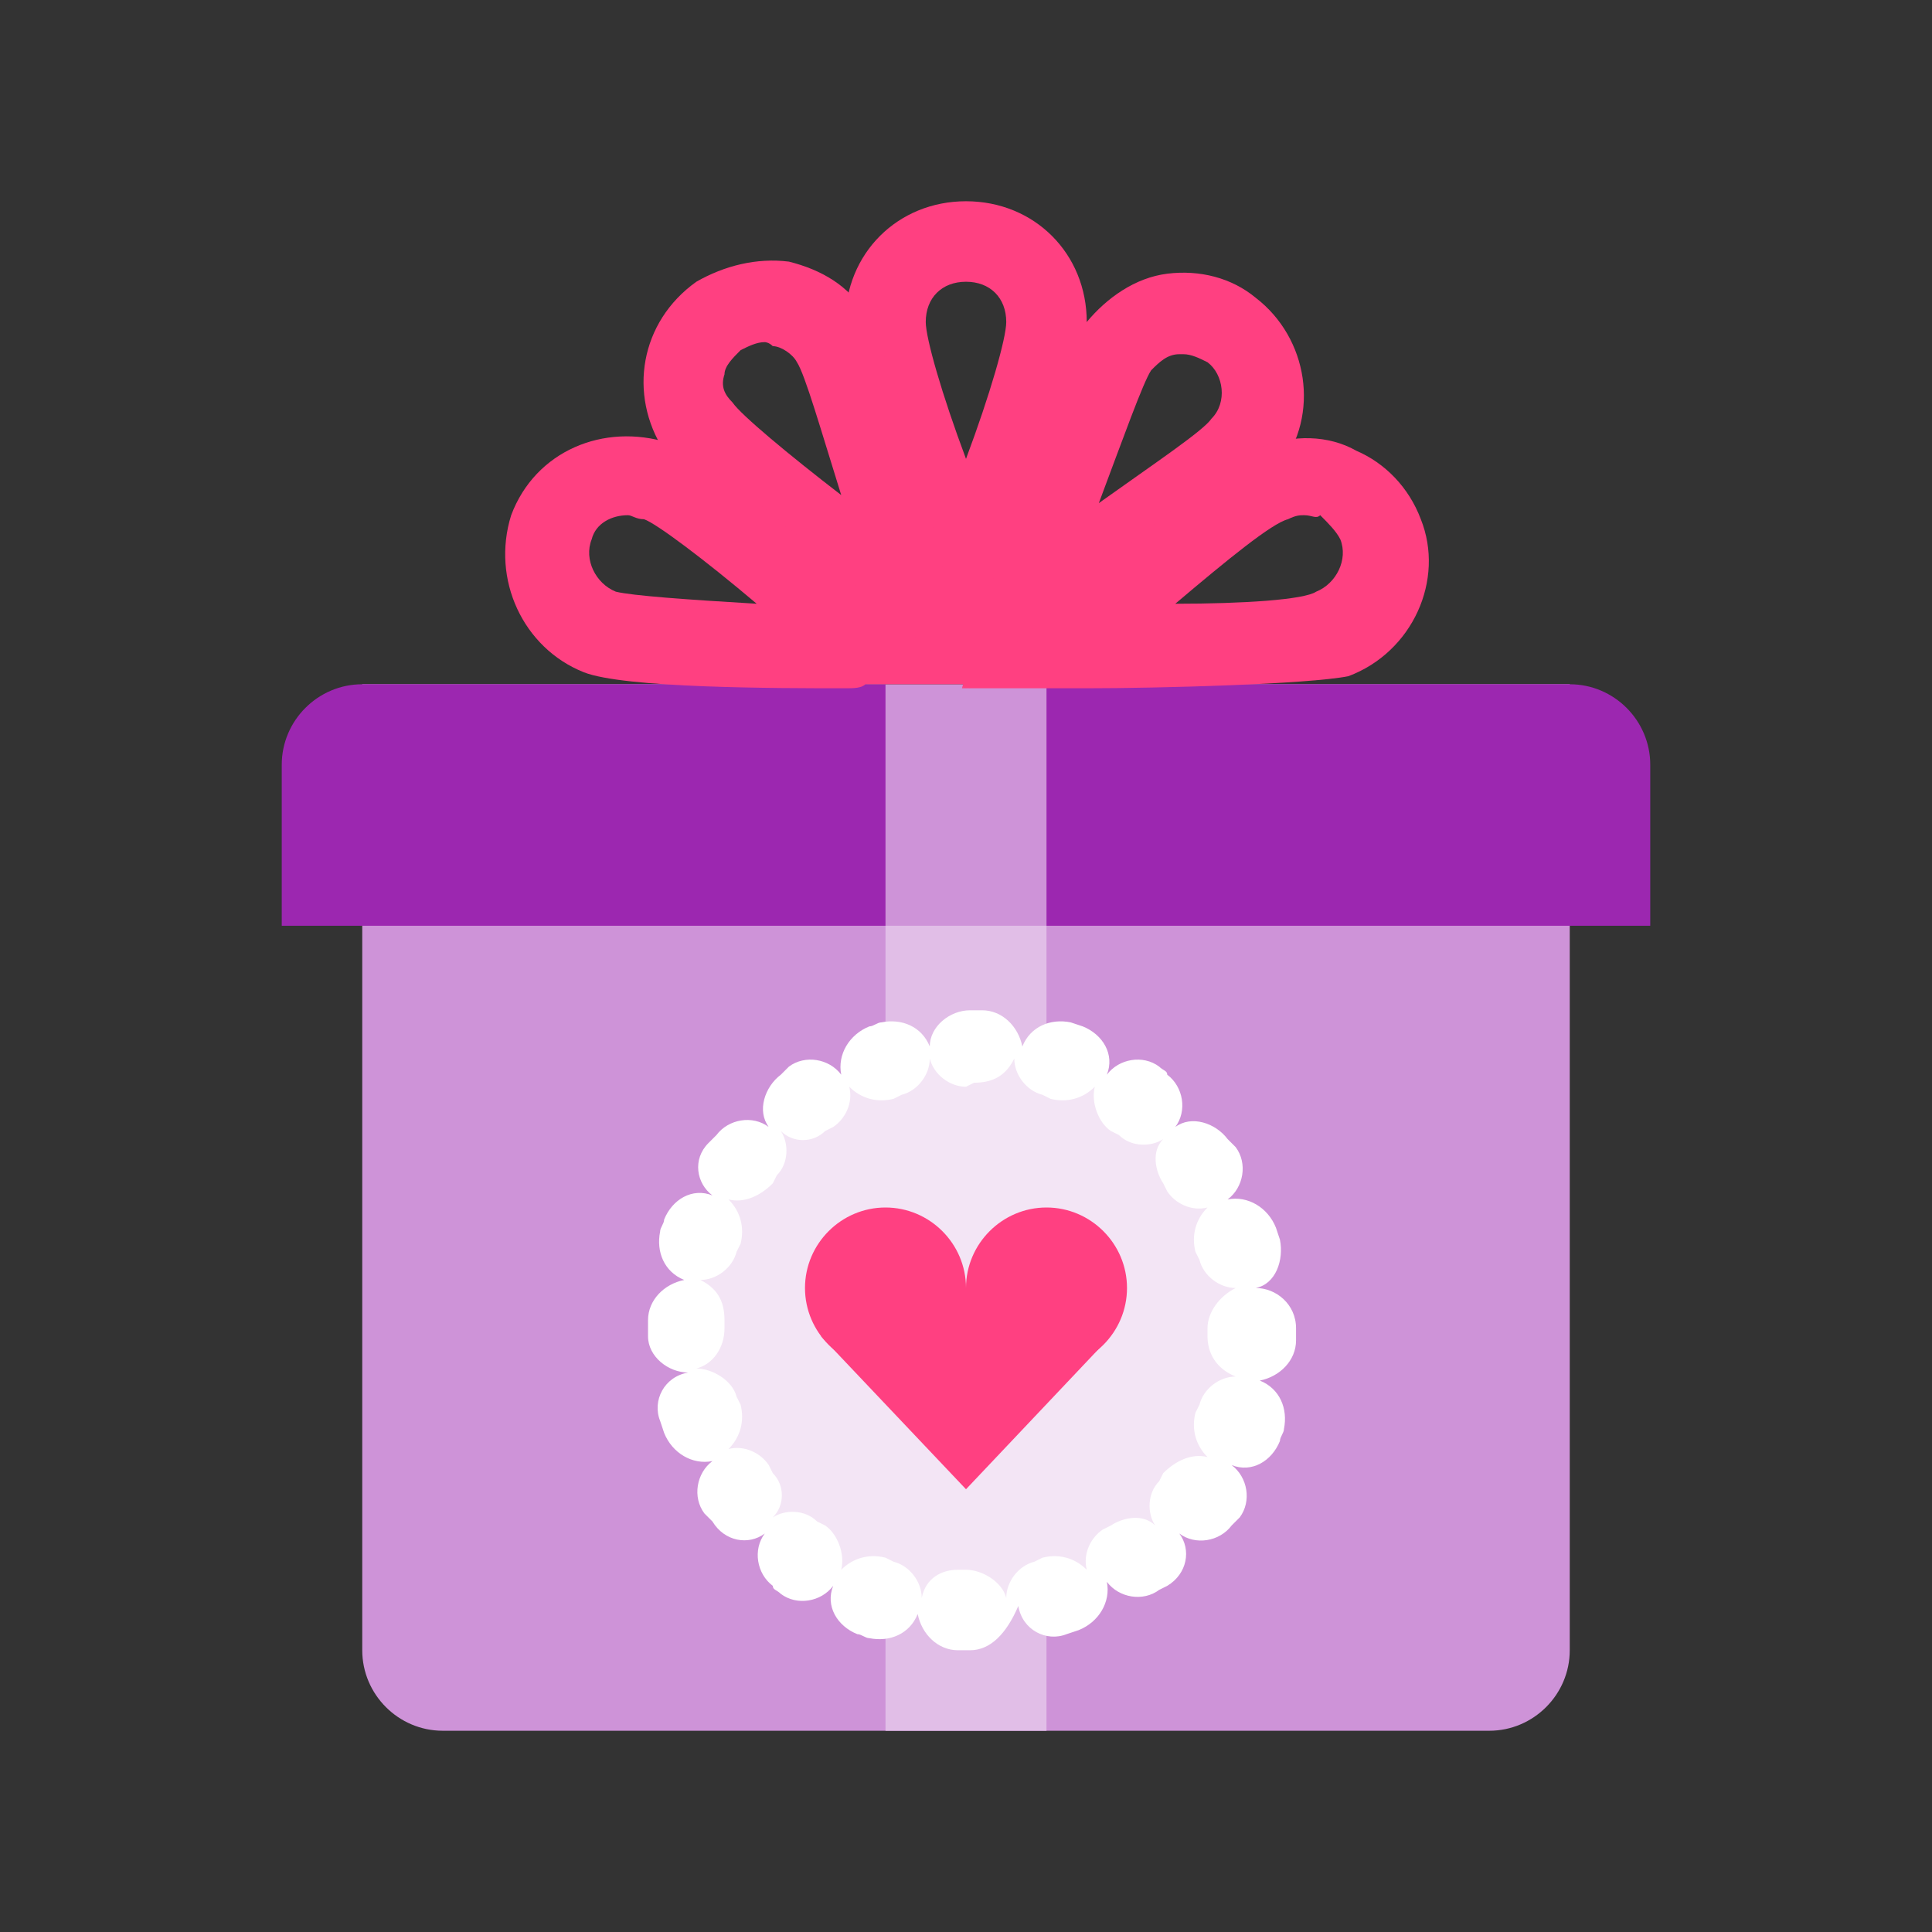
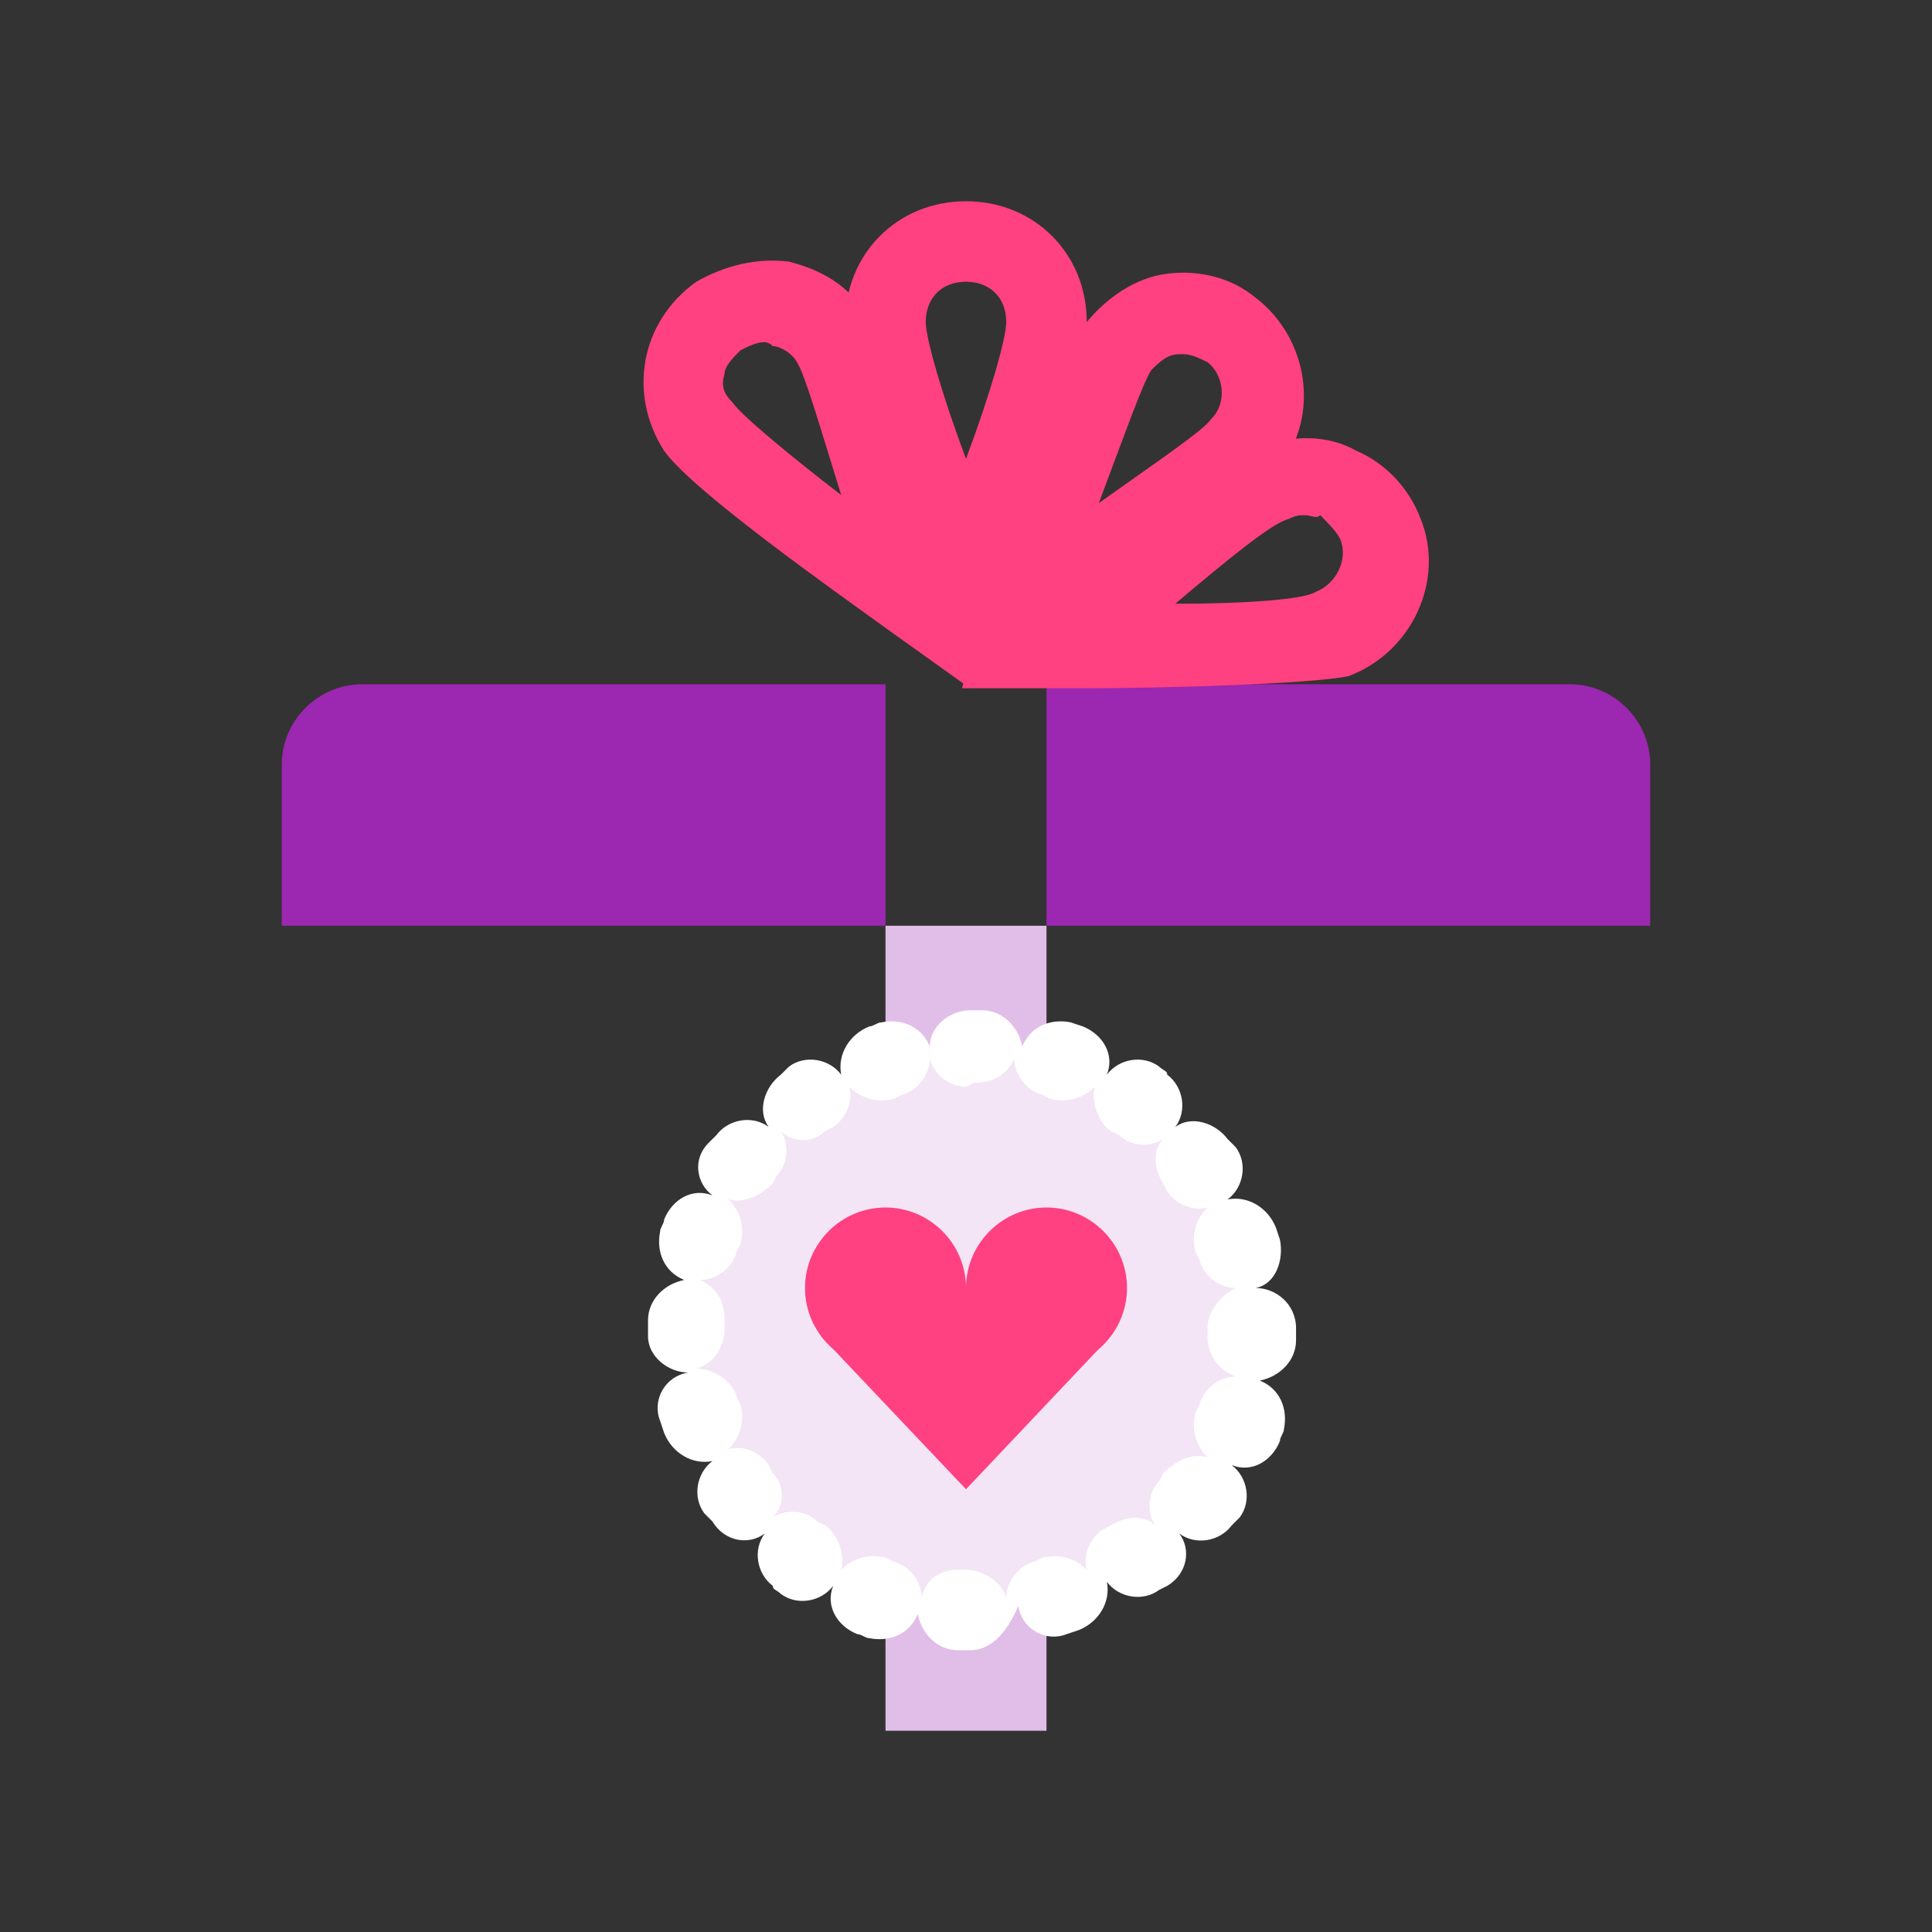
<svg xmlns="http://www.w3.org/2000/svg" version="1.1" id="Layer_1" x="0px" y="0px" viewBox="0 0 48 48" style="fill: rgb(0, 0, 0);" xml:space="preserve" width="100" height="100">
  <rect x="0" y="0" width="48" height="48" fill="#333333" stroke="none" />
  <g id="surface1">
-     <path style="fill:#CE93D8;" d="M39,41c0,1.1-0.9,2-2,2H11c-1.1,0-2-0.9-2-2V17h30V41z" />
    <path style="fill:#9C27B0;" d="M9,17c-1.1,0-2,0.9-2,2v4h15v-6H9z" />
    <path style="fill:#9C27B0;" d="M39,17H26v6h15v-4C41,17.9,40.1,17,39,17z" />
    <path style="fill:#E1BEE7;" d="M22,23h4v20h-4V23z" />
    <path style="fill:#F3E5F5;" d="M31,33c0,3.9-3.1,7-7,7s-7-3.1-7-7s3.1-7,7-7S31,29.1,31,33z" />
    <path style="fill:#FFFFFF;" d="M24.1,41l-0.3,0c-0.5,0-0.9-0.4-1-0.9c-0.2,0.5-0.7,0.7-1.2,0.6c-0.1,0-0.2-0.1-0.3-0.1   c-0.5-0.2-0.8-0.7-0.6-1.2c-0.3,0.4-0.9,0.5-1.3,0.2c-0.1-0.1-0.2-0.1-0.2-0.2c-0.4-0.3-0.5-0.9-0.2-1.3c-0.4,0.3-1,0.2-1.3-0.3   l-0.2-0.2c-0.3-0.4-0.2-1,0.2-1.3c-0.5,0.1-1-0.2-1.2-0.7l-0.1-0.3c-0.2-0.5,0.1-1.1,0.7-1.2c0,0,0,0,0,0c0,0,0,0,0,0   c-0.5,0-1-0.4-1-0.9c0,0,0-0.1,0-0.1c0-0.1,0-0.2,0-0.3c0-0.5,0.4-0.9,0.9-1c-0.5-0.2-0.7-0.7-0.6-1.2c0-0.1,0.1-0.2,0.1-0.3   c0.2-0.5,0.7-0.8,1.2-0.6c-0.4-0.3-0.5-0.9-0.1-1.3l0.2-0.2c0.3-0.4,0.9-0.5,1.3-0.2c-0.3-0.4-0.1-1,0.3-1.3l0.2-0.2   c0.4-0.3,1-0.2,1.3,0.2c-0.1-0.5,0.2-1,0.7-1.2c0.1,0,0.2-0.1,0.3-0.1c0.5-0.1,1,0.1,1.2,0.6c0-0.5,0.5-0.9,1-0.9h0   c0.1,0,0.2,0,0.3,0c0.5,0,0.9,0.4,1,0.9c0.2-0.5,0.7-0.7,1.2-0.6l0.3,0.1c0.5,0.2,0.8,0.7,0.6,1.2c0.3-0.4,0.9-0.5,1.3-0.2   c0.1,0.1,0.2,0.1,0.2,0.2c0.4,0.3,0.5,0.9,0.2,1.3c0.4-0.3,1-0.1,1.3,0.3l0.2,0.2c0.3,0.4,0.2,1-0.2,1.3c0.5-0.1,1,0.2,1.2,0.7   l0.1,0.3c0.1,0.5-0.1,1.1-0.6,1.2c0.5,0,1,0.4,1,1l0,0.3c0,0.5-0.4,0.9-0.9,1c0.5,0.2,0.7,0.7,0.6,1.2c0,0.1-0.1,0.2-0.1,0.3   c-0.2,0.5-0.7,0.8-1.2,0.6c0.4,0.3,0.5,0.9,0.2,1.3l-0.2,0.2c-0.3,0.4-0.9,0.5-1.3,0.2c0.3,0.4,0.2,1-0.3,1.3l-0.2,0.1   c-0.4,0.3-1,0.2-1.3-0.2c0.1,0.5-0.2,1-0.7,1.2l-0.3,0.1c-0.5,0.2-1.1-0.1-1.2-0.7C25,40.6,24.6,41,24.1,41z M23.8,39   C23.8,39,23.8,39,23.8,39l0.2,0c0.4,0,0.9,0.3,1,0.7c0-0.4,0.3-0.8,0.7-0.9l0.2-0.1c0.4-0.1,0.8,0,1.1,0.3c-0.1-0.4,0.1-0.8,0.4-1   l0.2-0.1c0.3-0.2,0.8-0.3,1.1,0c-0.2-0.3-0.2-0.8,0.1-1.1l0.1-0.2c0.3-0.3,0.7-0.5,1.1-0.4c-0.3-0.3-0.4-0.7-0.3-1.1l0.1-0.2   c0.1-0.4,0.5-0.7,0.9-0.7C30.2,34,30,33.6,30,33.2l0-0.2c0-0.4,0.3-0.8,0.7-1c-0.4,0-0.8-0.3-0.9-0.7l-0.1-0.2   c-0.1-0.4,0-0.8,0.3-1.1c-0.4,0.1-0.8-0.1-1-0.4l-0.1-0.2c-0.2-0.3-0.3-0.8,0-1.1c-0.3,0.2-0.8,0.2-1.1-0.1l-0.2-0.1   c-0.3-0.2-0.5-0.7-0.4-1.1c-0.3,0.3-0.7,0.4-1.1,0.3l-0.2-0.1c-0.4-0.1-0.7-0.5-0.7-0.9c-0.2,0.4-0.5,0.6-1,0.6L24,27   c-0.4,0-0.8-0.3-0.9-0.7c0,0.4-0.3,0.8-0.7,0.9l-0.2,0.1c-0.4,0.1-0.8,0-1.1-0.3c0.1,0.4-0.1,0.8-0.4,1l-0.2,0.1   c-0.3,0.3-0.8,0.3-1.1,0c0.2,0.3,0.2,0.8-0.1,1.1l-0.1,0.2c-0.3,0.3-0.7,0.5-1.1,0.4c0.3,0.3,0.4,0.7,0.3,1.1l-0.1,0.2   c-0.1,0.4-0.5,0.7-0.9,0.7c0.4,0.2,0.6,0.5,0.6,1l0,0.2c0,0.5-0.3,0.9-0.7,1c0.4,0,0.9,0.3,1,0.7l0.1,0.2c0.1,0.4,0,0.8-0.3,1.1   c0.4-0.1,0.8,0.1,1,0.4l0.1,0.2c0.3,0.3,0.3,0.8,0,1.1c0.3-0.2,0.8-0.2,1.1,0.1l0.2,0.1c0.3,0.2,0.5,0.7,0.4,1.1   c0.3-0.3,0.7-0.4,1.1-0.3l0.2,0.1c0.4,0.1,0.7,0.5,0.7,0.9C23,39.2,23.4,39,23.8,39z" />
    <path style="fill:#FF4081;" d="M24,17.1l-0.9-2.4C22.6,13.4,21,9.2,21,8c0-1.7,1.3-3,3-3s3,1.3,3,3c0,1.2-1.6,5.4-2.1,6.7L24,17.1z    M24,7c-0.6,0-1,0.4-1,1c0,0.4,0.4,1.8,1,3.4c0.6-1.6,1-3,1-3.4C25,7.4,24.6,7,24,7z" />
    <path style="fill:#FF4081;" d="M23.9,17.1l0.7-2.5C25,13.3,26.3,9,27,8c0.5-0.6,1.2-1.1,2-1.2c0.8-0.1,1.6,0.1,2.2,0.6   c1.3,1,1.6,2.9,0.6,4.2c-0.7,1-4.5,3.4-5.7,4.1L23.9,17.1z M29.4,8.8c0,0-0.1,0-0.1,0c-0.3,0-0.5,0.2-0.7,0.4   c-0.2,0.3-0.7,1.7-1.3,3.3c1.4-1,2.6-1.8,2.8-2.1C30.5,10,30.4,9.3,30,9C29.8,8.9,29.6,8.8,29.4,8.8z" />
    <path style="fill:#FF4081;" d="M24.1,17.1l-2.1-1.5c-1.1-0.8-4.8-3.4-5.5-4.4c-0.9-1.4-0.6-3.2,0.8-4.2c0.7-0.4,1.5-0.6,2.3-0.5   c0.8,0.2,1.5,0.6,1.9,1.3l0,0c0.7,1,1.7,5.4,2,6.7L24.1,17.1z M19,8.5c-0.2,0-0.4,0.1-0.6,0.2C18.2,8.9,18,9.1,18,9.3   c-0.1,0.3,0,0.5,0.2,0.7c0.2,0.3,1.4,1.3,2.7,2.3C20.4,10.7,20,9.3,19.8,9l0.8-0.6L19.8,9c-0.1-0.2-0.4-0.4-0.6-0.4   C19.1,8.5,19,8.5,19,8.5z" />
-     <path style="fill:#FF4081;" d="M21,17.1c-1.7,0-5.5,0-6.5-0.4c-1.5-0.6-2.3-2.3-1.8-3.9c0.6-1.6,2.3-2.3,3.9-1.8l0,0   c1.1,0.4,4.5,3.4,5.5,4.3l2,1.7l-2.6,0C21.4,17.1,21.2,17.1,21,17.1z M15.6,12.8c-0.4,0-0.8,0.2-0.9,0.6c-0.2,0.5,0.1,1.1,0.6,1.3   c0.4,0.1,1.8,0.2,3.5,0.3c-1.3-1.1-2.5-2-2.8-2.1C15.8,12.9,15.7,12.8,15.6,12.8z" />
    <path style="fill:#FF4081;" d="M27,17.1c-0.2,0-0.4,0-0.5,0l-2.6,0l2-1.7c1-0.9,4.4-3.9,5.5-4.3c0.7-0.3,1.6-0.3,2.3,0.1   c0.7,0.3,1.3,0.9,1.6,1.7c0.6,1.5-0.2,3.3-1.8,3.9l0,0C32.5,17,28.8,17.1,27,17.1z M32.4,12.8c-0.1,0-0.2,0-0.4,0.1   c-0.4,0.1-1.5,1-2.8,2.1c1.7,0,3.2-0.1,3.5-0.3c0.5-0.2,0.8-0.8,0.6-1.3c-0.1-0.2-0.3-0.4-0.5-0.6C32.7,12.9,32.6,12.8,32.4,12.8z" />
    <path style="fill:#FF4081;" d="M24,32c0,1.1-0.9,2-2,2s-2-0.9-2-2s0.9-2,2-2S24,30.9,24,32z" />
    <path style="fill:#FF4081;" d="M28,32c0,1.1-0.9,2-2,2s-2-0.9-2-2s0.9-2,2-2S28,30.9,28,32z" />
-     <path style="fill:#FF4081;" d="M24,37l3.5-3.7L24,32l-3.6,1.2L24,37z" />
+     <path style="fill:#FF4081;" d="M24,37l3.5-3.7L24,32l-3.6,1.2z" />
  </g>
</svg>